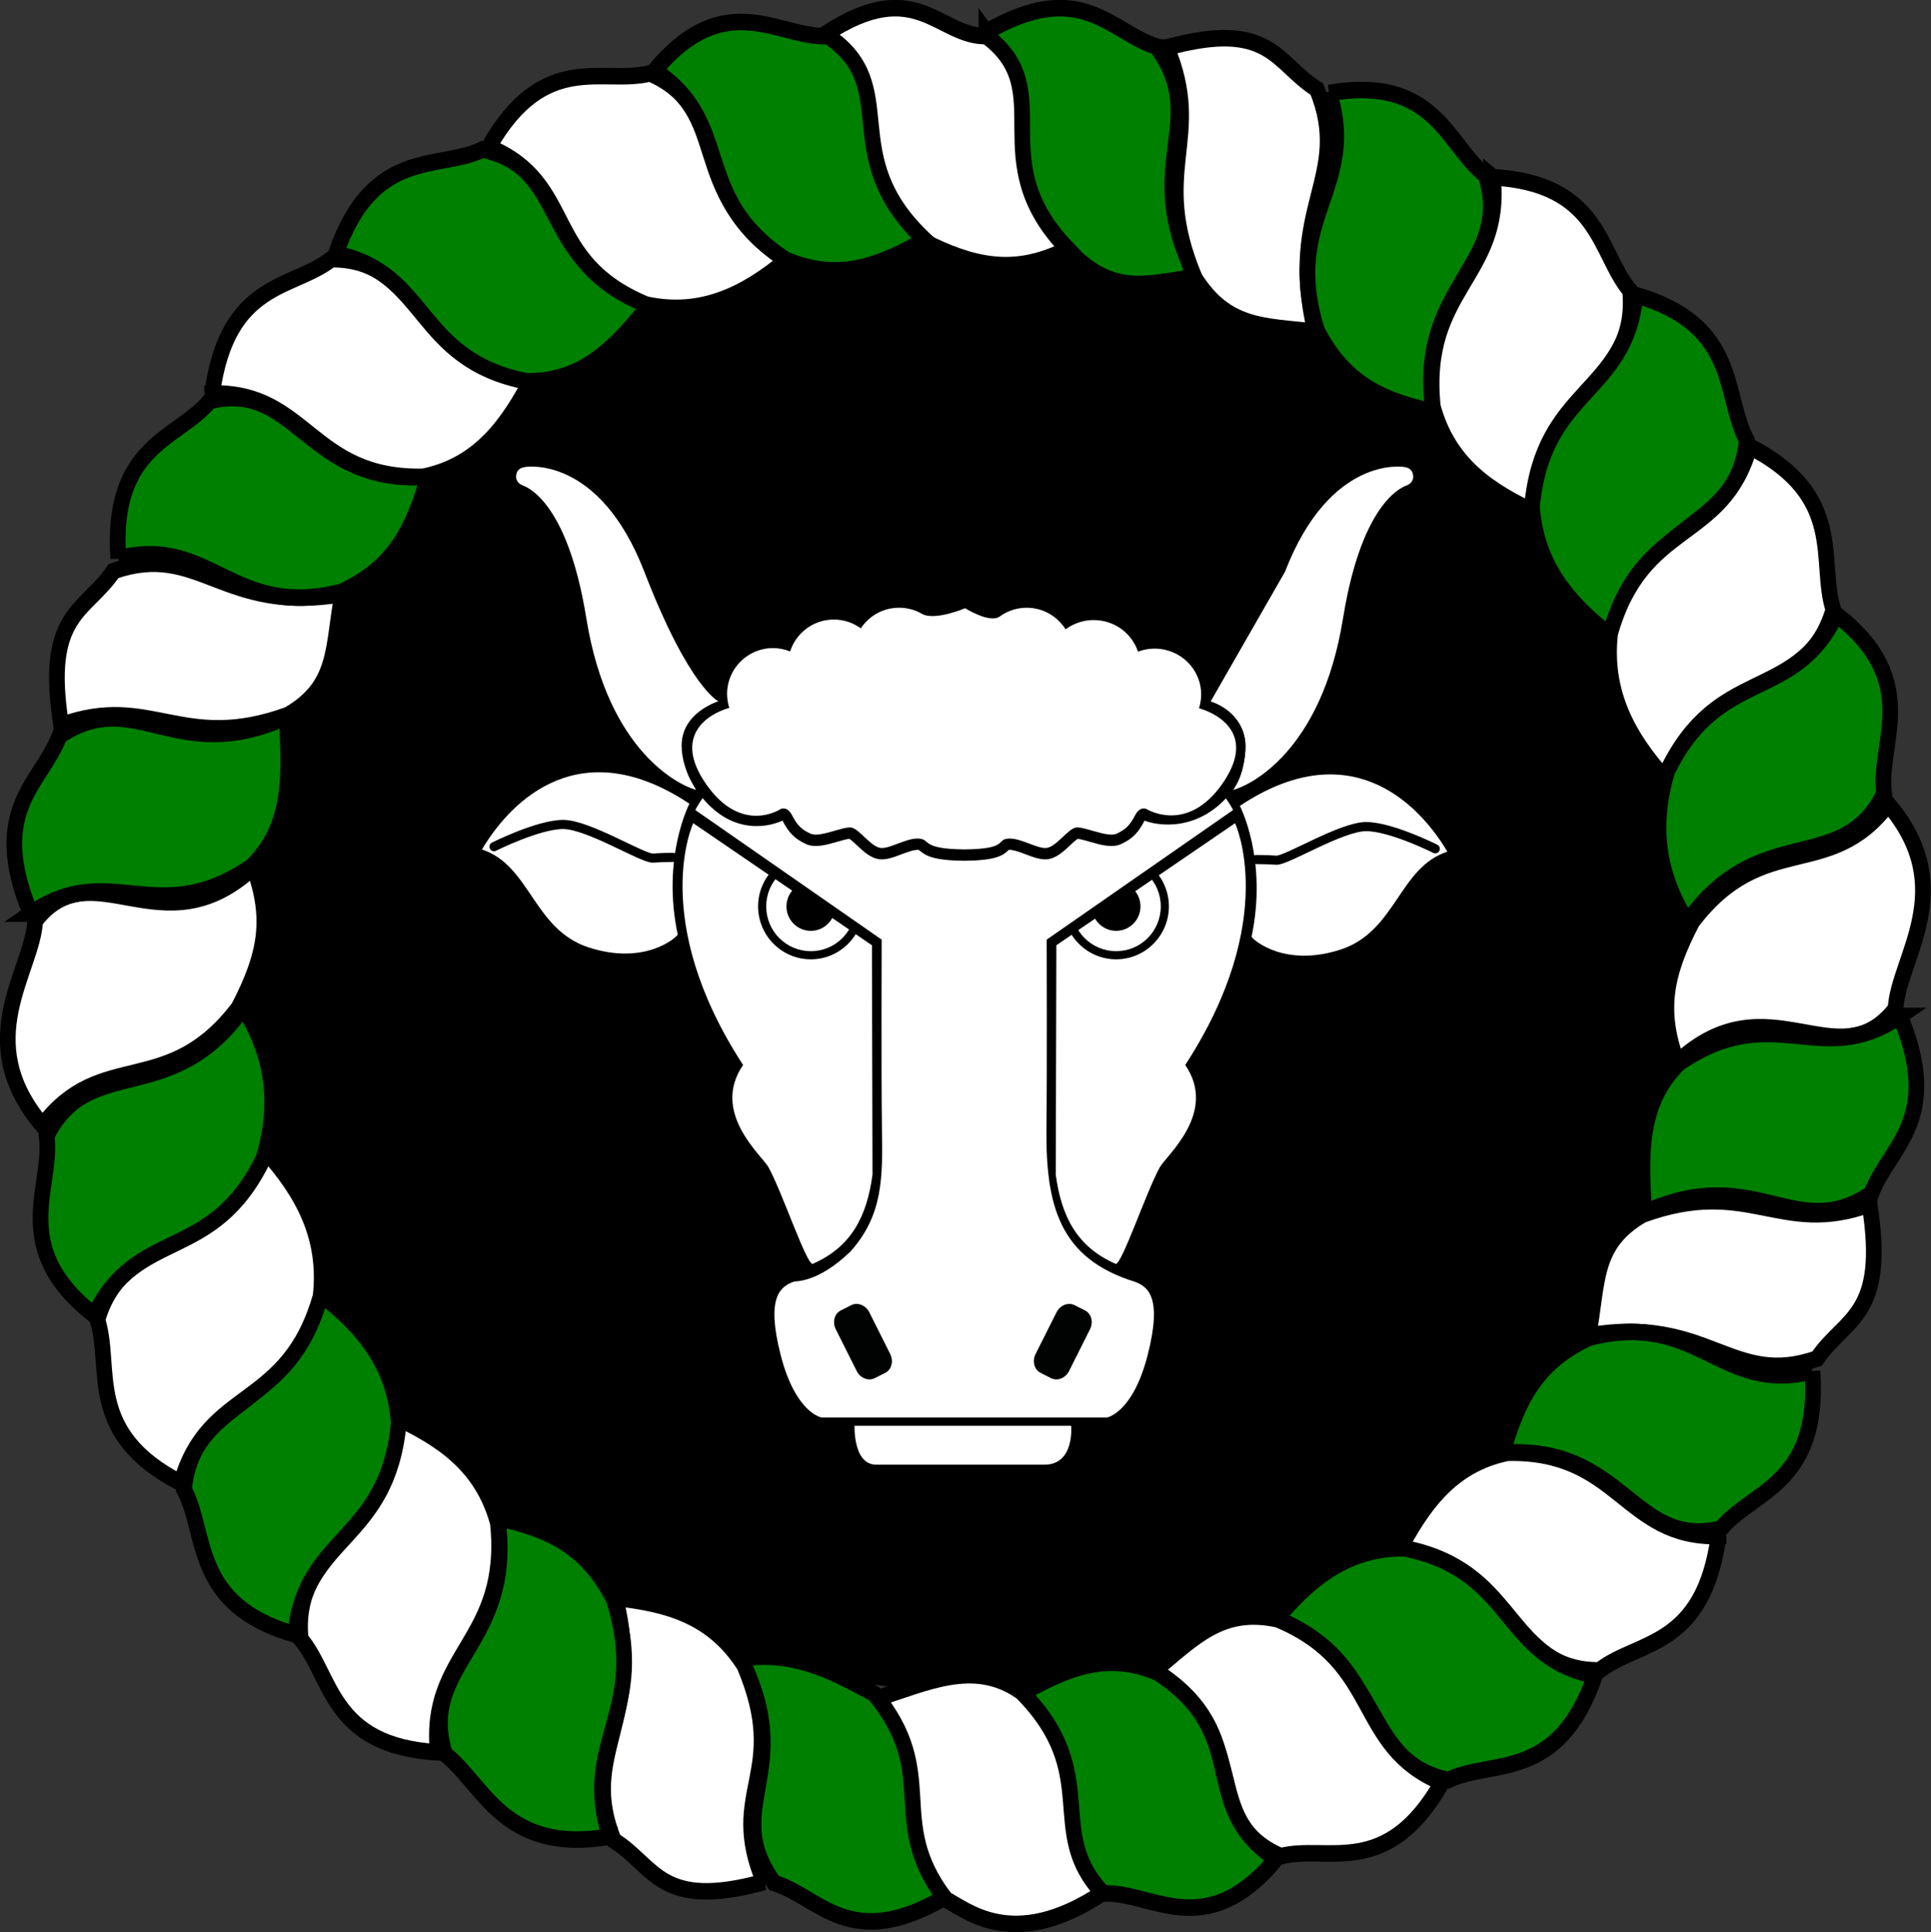
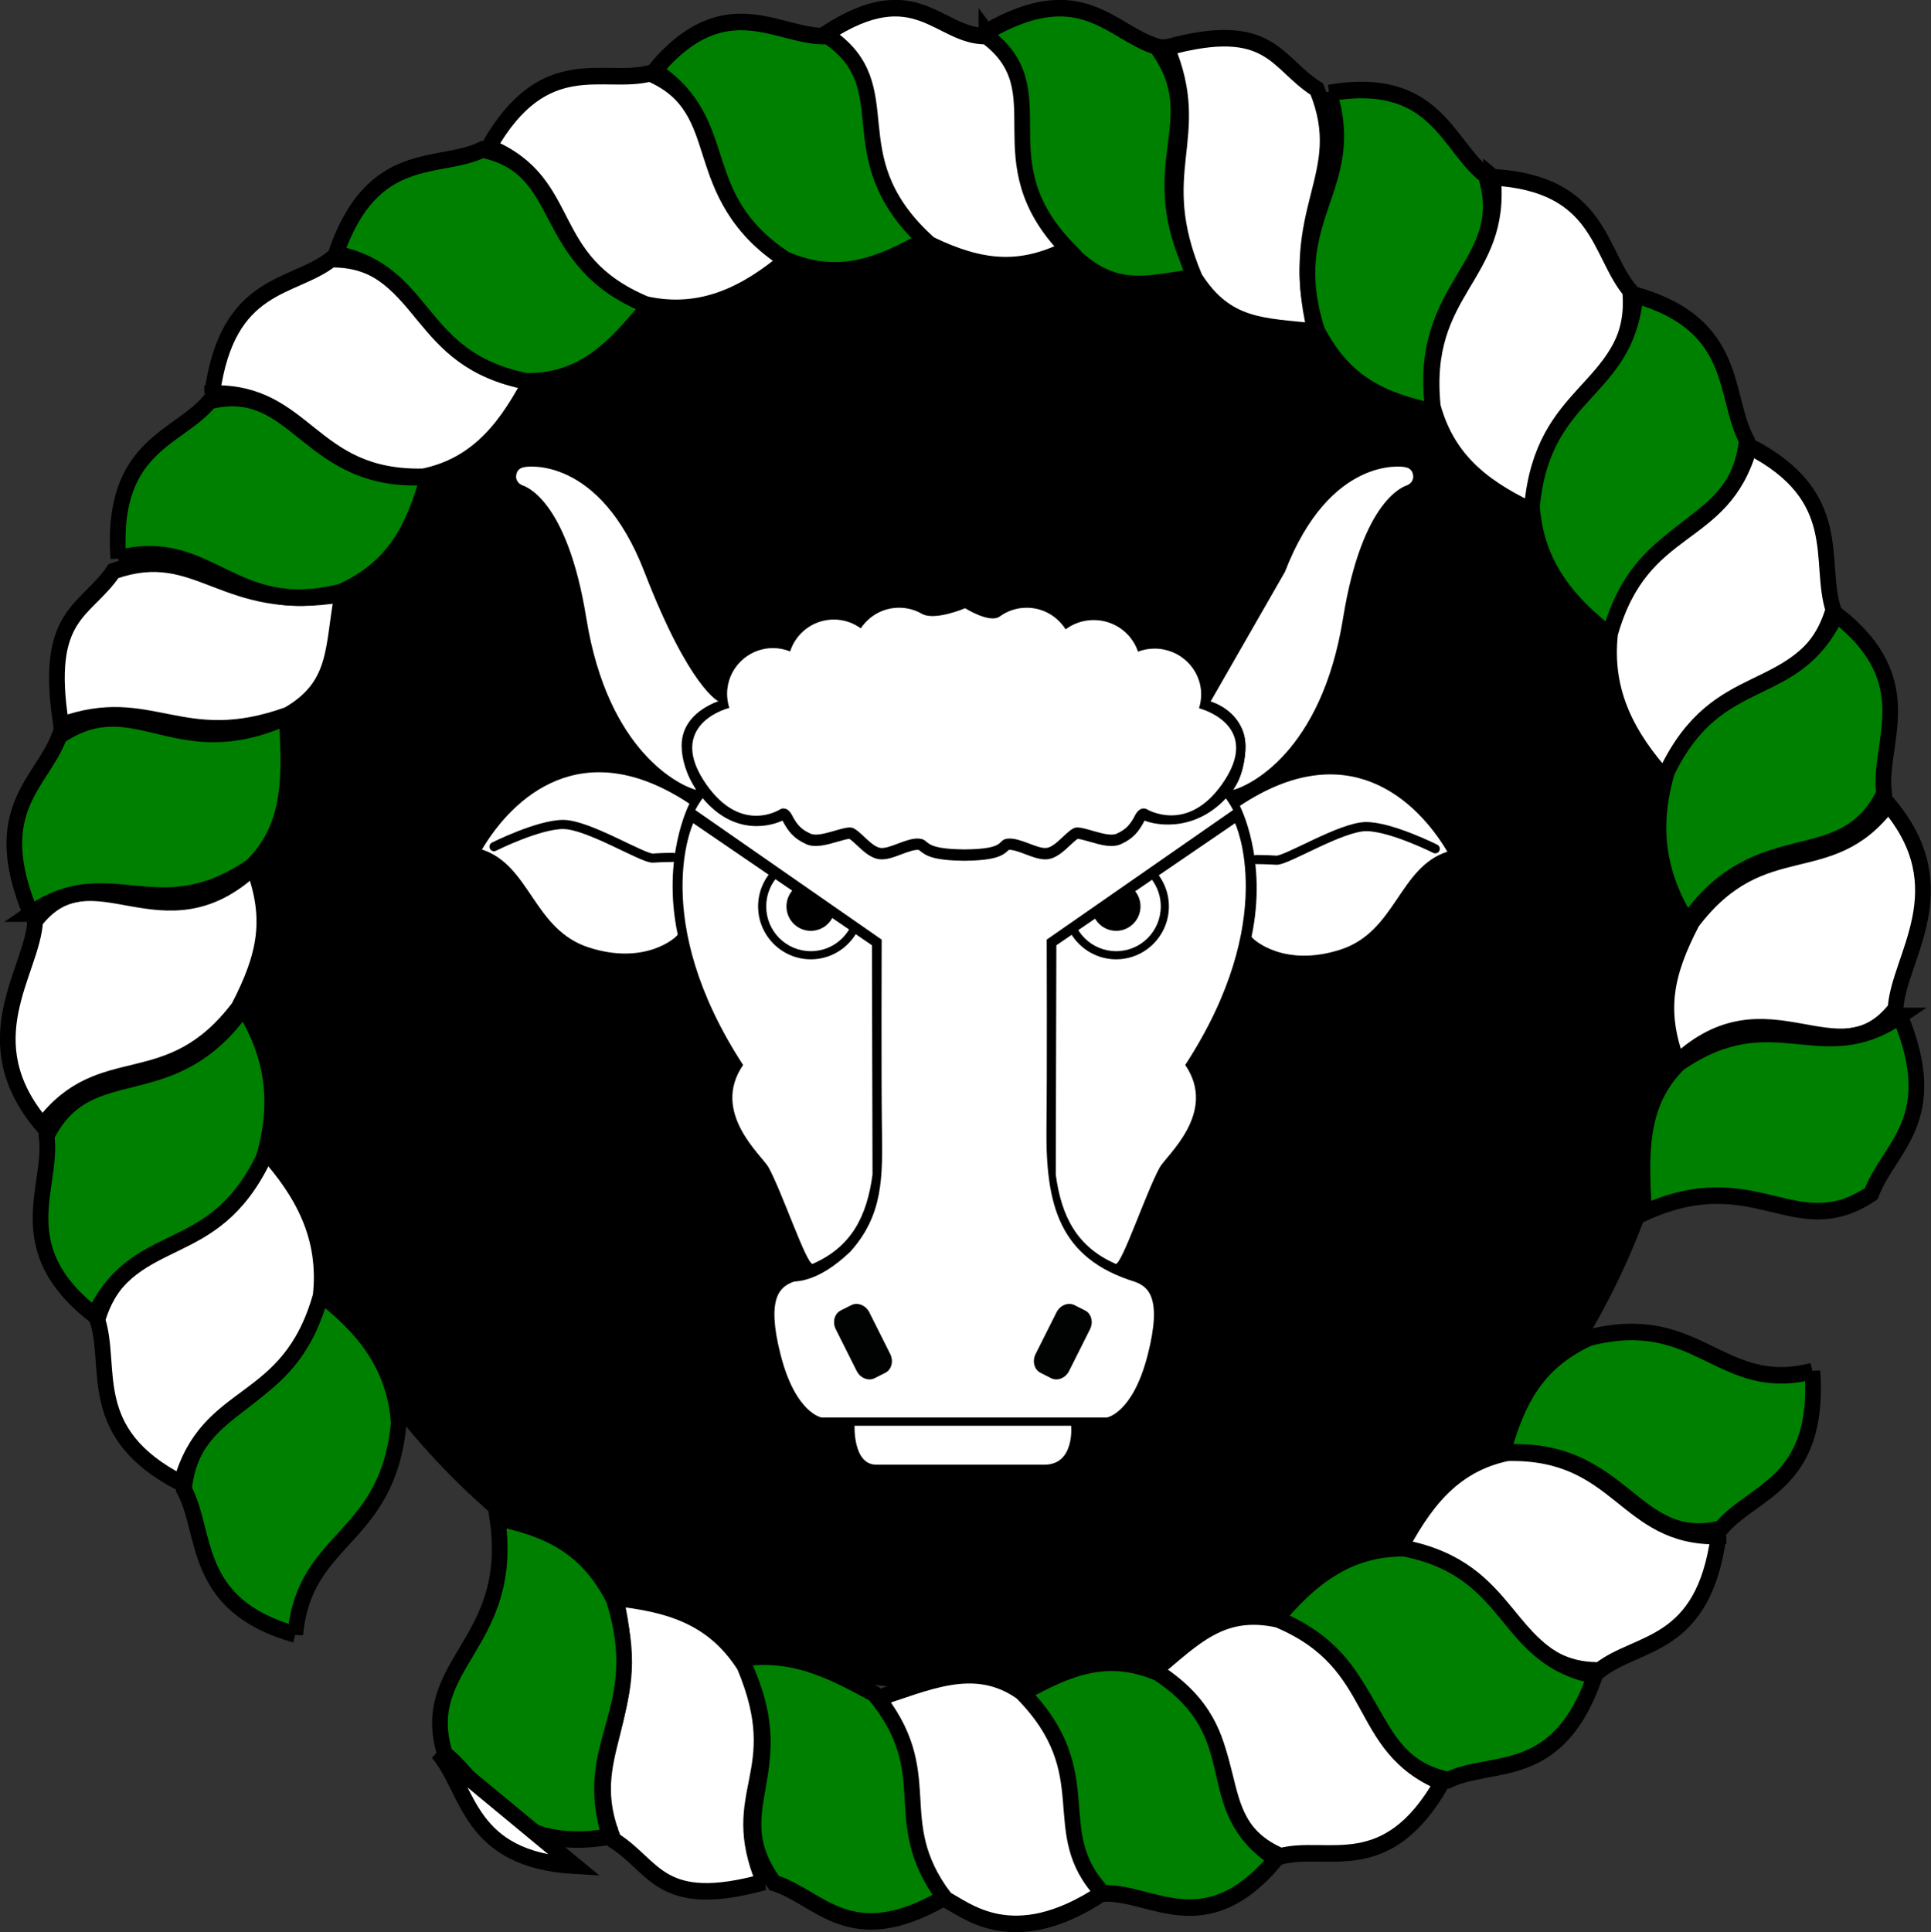
<svg xmlns="http://www.w3.org/2000/svg" xmlns:ns1="http://www.inkscape.org/namespaces/inkscape" xmlns:ns2="http://sodipodi.sourceforge.net/DTD/sodipodi-0.dtd" width="119.958" height="120.017" id="svg8604" version="1.1" ns1:version="1.1.1 (3bf5ae0d25, 2021-09-20)" ns2:docname="Steerswick Infantry Regiment.svg">
  <rect width="100%" height="100%" fill="#333333" stroke="none" />
  <defs id="defs8606" />
  <ns2:namedview id="base" pagecolor="#ffffff" bordercolor="#666666" borderopacity="1.0" ns1:pageopacity="0.0" ns1:pageshadow="2" ns1:zoom="2.4376659" ns1:cx="35.074536" ns1:cy="58.047331" ns1:document-units="px" ns1:current-layer="layer1" showgrid="false" fit-margin-top="0" fit-margin-left="0" fit-margin-right="0" fit-margin-bottom="0" ns1:window-width="1920" ns1:window-height="1017" ns1:window-x="-8" ns1:window-y="-8" ns1:window-maximized="1" ns1:pagecheckerboard="0" />
  <g ns1:label="Layer 1" ns1:groupmode="layer" id="layer1" transform="translate(-115.49,-297.442)">
    <g id="g1481">
      <circle style="color:#000000;display:inline;overflow:visible;visibility:visible;fill:#000000;fill-opacity:1;fill-rule:nonzero;stroke:none;stroke-width:0;marker:none;enable-background:accumulate" id="path3931-7-1-7-12-7" cx="175.469" cy="357.447" r="45" />
      <g id="g3582-2-8-7-4-3-7" transform="matrix(0.915,0,0,0.966,132.17,344.28)">
        <path ns2:nodetypes="ccccc" ns1:connector-curvature="0" id="path3188-6-4-0-3-1" d="m 48.74,-46.432 c 3.978,5.07 0.029,9.182 5.822,14.301 2.883,2.598 4.905,1.941 8.406,1.442 -3.92,-7.259 1.062,-9.922 -2.673,-14.801 -3.13,-0.927 -5.134,-4.466 -11.555,-0.942 z" style="color:#000000;display:inline;overflow:visible;visibility:visible;fill:#008000;stroke:#000000;stroke-width:1.064;stroke-linecap:butt;stroke-linejoin:miter;stroke-miterlimit:4;stroke-dasharray:none;stroke-dashoffset:0;stroke-opacity:1;marker:none;enable-background:accumulate" />
        <path ns2:nodetypes="ccccc" ns1:connector-curvature="0" id="path3188-9-0-0-9-4-1" d="m 60.983,-45.43 c 2.619,5.888 -1.201,7.827 1.913,14.835 2.161,3.223 4.651,3.062 8.169,3.435 -2.028,-7.997 2.543,-9.95 0.112,-15.595 -2.809,-1.664 -3.106,-4.524 -10.194,-2.675 z" style="color:#000000;display:inline;overflow:visible;visibility:visible;fill:#ffffff;stroke:#000000;stroke-width:1.064;stroke-linecap:butt;stroke-linejoin:miter;stroke-miterlimit:4;stroke-dasharray:none;stroke-dashoffset:0;stroke-opacity:1;marker:none;enable-background:accumulate" />
        <path ns2:nodetypes="ccccc" ns1:connector-curvature="0" id="path3188-4-24-9-4-1-5" d="m 72.011,-42.508 c 2.058,6.106 -3.263,8.016 -0.816,15.284 1.85,3.411 4.427,4.508 7.895,5.207 -1.273,-8.151 5.449,-9.343 3.556,-15.189 -2.642,-1.919 -3.406,-6.482 -10.635,-5.302 z" style="color:#000000;display:inline;overflow:visible;visibility:visible;fill:#008000;stroke:#000000;stroke-width:1.064;stroke-linecap:butt;stroke-linejoin:miter;stroke-miterlimit:4;stroke-dasharray:none;stroke-dashoffset:0;stroke-opacity:1;marker:none;enable-background:accumulate" />
        <path ns2:nodetypes="ccccc" ns1:connector-curvature="0" id="path3188-8-86-4-8-1-2" d="m 83.131,-37.091 c 0.699,6.406 -4.908,7.128 -4.08,14.752 1.075,3.729 3.835,5.434 7.071,6.862 0.507,-8.234 6.915,-8.2 6.323,-14.317 -2.168,-2.442 -1.999,-6.896 -9.313,-7.296 z" style="color:#000000;display:inline;overflow:visible;visibility:visible;fill:#ffffff;stroke:#000000;stroke-width:1.064;stroke-linecap:butt;stroke-linejoin:miter;stroke-miterlimit:4;stroke-dasharray:none;stroke-dashoffset:0;stroke-opacity:1;marker:none;enable-background:accumulate" />
        <path ns2:nodetypes="ccccc" ns1:connector-curvature="0" id="path3188-8-8-5-8-8-3-7" d="m 92.81,-29.515 c -0.634,6.413 -6.27,5.965 -7.028,13.597 0.284,3.87 2.579,6.33 5.452,8.393 2.191,-7.954 8.454,-6.547 9.133,-12.654 -1.619,-2.835 -0.482,-7.438 -7.557,-9.335 z" style="color:#000000;display:inline;overflow:visible;visibility:visible;fill:#008000;stroke:#000000;stroke-width:1.064;stroke-linecap:butt;stroke-linejoin:miter;stroke-miterlimit:4;stroke-dasharray:none;stroke-dashoffset:0;stroke-opacity:1;marker:none;enable-background:accumulate" />
        <path ns2:nodetypes="ccccc" ns1:connector-curvature="0" id="path3188-8-2-0-8-2-87-6" d="m 100.563,-19.774 c -1.837,6.177 -7.286,4.67 -9.476,12.019 -0.454,3.854 1.272,6.732 3.703,9.302 3.658,-7.395 9.631,-4.96 11.454,-10.829 -1.053,-3.091 0.907,-7.289 -5.68,-10.492 z" style="color:#000000;display:inline;overflow:visible;visibility:visible;fill:#ffffff;stroke:#000000;stroke-width:1.064;stroke-linecap:butt;stroke-linejoin:miter;stroke-miterlimit:4;stroke-dasharray:none;stroke-dashoffset:0;stroke-opacity:1;marker:none;enable-background:accumulate" />
        <path ns2:nodetypes="ccccc" ns1:connector-curvature="0" id="path3188-8-4-9-2-4-4-1" d="M 106.446,-8.983 C 103.523,-3.24 98.436,-5.707 94.953,1.125 c -1.143,3.708 -0.557,6.726 1.369,9.693 4.934,-6.612 10.514,-2.837 13.368,-8.28 -0.477,-3.23 2.656,-7.18 -3.244,-11.521 z" style="color:#000000;display:inline;overflow:visible;visibility:visible;fill:#008000;stroke:#000000;stroke-width:1.064;stroke-linecap:butt;stroke-linejoin:miter;stroke-miterlimit:4;stroke-dasharray:none;stroke-dashoffset:0;stroke-opacity:1;marker:none;enable-background:accumulate" />
        <path ns2:nodetypes="cccccc" ns1:connector-curvature="0" id="path3188-8-5-0-4-5-2-4" d="m 109.965,3.213 c -4.027,5.031 -8.508,1.584 -13.303,7.569 -1.871,3.4 -2.304,5.767 -1.019,9.062 6.172,-5.475 10.924,1.283 14.821,-3.468 0.188,-3.26 4.399,-7.717 -0.499,-13.163 z" style="color:#000000;display:inline;overflow:visible;visibility:visible;fill:#ffffff;stroke:#000000;stroke-width:1.064;stroke-linecap:butt;stroke-linejoin:miter;stroke-miterlimit:4;stroke-dasharray:none;stroke-dashoffset:0;stroke-opacity:1;marker:none;enable-background:accumulate" />
        <path ns2:nodetypes="cccccc" ns1:connector-curvature="0" id="path3188-8-5-6-0-5-5-7-2" d="m 36.775,-44.483 c 5.308,3.654 1.807,7.363 8.121,11.714 3.526,1.621 6.176,1.815 9.37,0.296 -5.905,-5.761 -0.504,-10.147 -5.524,-13.692 -3.265,0.047 -4.763,-3.963 -10.905,-0.152 z" style="color:#000000;display:inline;overflow:visible;visibility:visible;fill:#ffffff;stroke:#000000;stroke-width:1.064;stroke-linecap:butt;stroke-linejoin:miter;stroke-miterlimit:4;stroke-dasharray:none;stroke-dashoffset:0;stroke-opacity:1;marker:none;enable-background:accumulate" />
        <path ns2:nodetypes="ccccc" ns1:connector-curvature="0" id="path3188-42-6-5-1-7-3" d="m 110.767,16.842 c -5.398,3.519 -8.577,-1.156 -15.003,3.029 -2.84,2.644 -2.563,6.099 -2.374,9.631 7.574,-3.27 10.239,2.063 15.427,-1.231 1.198,-3.037 4.898,-4.724 1.949,-11.429 z" style="color:#000000;display:inline;overflow:visible;visibility:visible;fill:#008000;stroke:#000000;stroke-width:1.064;stroke-linecap:butt;stroke-linejoin:miter;stroke-miterlimit:4;stroke-dasharray:none;stroke-dashoffset:0;stroke-opacity:1;marker:none;enable-background:accumulate" />
-         <path ns2:nodetypes="ccccc" ns1:connector-curvature="0" id="path3188-9-3-1-1-7-9-2" d="m 108.697,28.951 c -6.094,2.094 -8.157,-1.826 -15.41,0.663 -3.4,1.87 -2.993,4.309 -3.672,7.781 8.143,-1.321 9.689,3.404 15.525,1.477 1.904,-2.653 4.779,-2.698 3.557,-9.92 z" style="color:#000000;display:inline;overflow:visible;visibility:visible;fill:#ffffff;stroke:#000000;stroke-width:1.064;stroke-linecap:butt;stroke-linejoin:miter;stroke-miterlimit:4;stroke-dasharray:none;stroke-dashoffset:0;stroke-opacity:1;marker:none;enable-background:accumulate" />
        <path ns2:nodetypes="ccccc" ns1:connector-curvature="0" id="path3188-4-2-38-7-1-3-2" d="m 104.821,39.68 c -6.263,1.516 -7.699,-3.952 -15.154,-2.151 -3.56,1.545 -4.879,4.016 -5.878,7.408 8.231,-0.555 8.83,6.246 14.82,4.872 2.143,-2.463 6.755,-2.825 6.212,-10.13 z" style="color:#000000;display:inline;overflow:visible;visibility:visible;fill:#008000;stroke:#000000;stroke-width:1.064;stroke-linecap:butt;stroke-linejoin:miter;stroke-miterlimit:4;stroke-dasharray:none;stroke-dashoffset:0;stroke-opacity:1;marker:none;enable-background:accumulate" />
        <path ns2:nodetypes="ccccc" ns1:connector-curvature="0" id="path3188-8-21-9-1-1-19-1" d="m 98.451,50.284 c -6.443,0.135 -6.671,-5.513 -14.338,-5.356 -3.808,0.744 -5.749,3.344 -7.454,6.443 8.158,1.226 7.564,7.607 13.709,7.551 2.622,-1.946 7.044,-1.388 8.083,-8.638 z" style="color:#000000;display:inline;overflow:visible;visibility:visible;fill:#ffffff;stroke:#000000;stroke-width:1.064;stroke-linecap:butt;stroke-linejoin:miter;stroke-miterlimit:4;stroke-dasharray:none;stroke-dashoffset:0;stroke-opacity:1;marker:none;enable-background:accumulate" />
        <path ns2:nodetypes="ccccc" ns1:connector-curvature="0" id="path3188-8-8-6-3-1-5-8-6" d="m 90.057,59.262 c -6.333,-1.193 -5.394,-6.768 -12.929,-8.191 -3.88,-0.055 -6.532,2.015 -8.838,4.697 7.731,2.878 5.781,8.995 11.806,10.205 2.966,-1.365 7.452,0.171 9.961,-6.711 z" style="color:#000000;display:inline;overflow:visible;visibility:visible;fill:#008000;stroke:#000000;stroke-width:1.064;stroke-linecap:butt;stroke-linejoin:miter;stroke-miterlimit:4;stroke-dasharray:none;stroke-dashoffset:0;stroke-opacity:1;marker:none;enable-background:accumulate" />
        <path ns2:nodetypes="ccccc" ns1:connector-curvature="0" id="path3188-8-2-8-4-5-2-6-8" d="m 79.674,66.132 c -5.992,-2.371 -4.014,-7.667 -11.143,-10.492 -3.799,-0.789 -5.659,1.137 -8.431,3.333 7.046,4.291 2.939,9.57 8.626,11.899 3.171,-0.778 7.182,1.542 10.949,-4.74 z" style="color:#000000;display:inline;overflow:visible;visibility:visible;fill:#ffffff;stroke:#000000;stroke-width:1.064;stroke-linecap:butt;stroke-linejoin:miter;stroke-miterlimit:4;stroke-dasharray:none;stroke-dashoffset:0;stroke-opacity:1;marker:none;enable-background:accumulate" />
        <path ns2:nodetypes="ccccc" ns1:connector-curvature="0" id="path3188-8-4-5-4-2-7-5-5" d="M 68.41,71.049 C 62.945,67.634 66.91,63.149 60.409,59.082 56.815,57.619 54.048,58.855 50.924,60.514 c 6.154,5.494 0.554,9.438 5.726,12.758 3.259,-0.192 6.92,3.275 11.761,-2.223 z" style="color:#000000;display:inline;overflow:visible;visibility:visible;fill:#008000;stroke:#000000;stroke-width:1.064;stroke-linecap:butt;stroke-linejoin:miter;stroke-miterlimit:4;stroke-dasharray:none;stroke-dashoffset:0;stroke-opacity:1;marker:none;enable-background:accumulate" />
        <path ns2:nodetypes="ccccc" ns1:connector-curvature="0" id="path3188-8-5-7-6-7-6-0-7" d="m 56.636,73.227 c -3.983,-3.993 0.029,-7.621 -5.513,-12.921 -3.223,-2.161 -6.497,-0.555 -9.892,0.437 4.237,6.81 0.276,8.569 4.668,12.868 1.403,0.633 4.582,3.5 10.737,-0.383 z" style="color:#000000;display:inline;overflow:visible;visibility:visible;fill:#ffffff;stroke:#000000;stroke-width:1.064;stroke-linecap:butt;stroke-linejoin:miter;stroke-miterlimit:4;stroke-dasharray:none;stroke-dashoffset:0;stroke-opacity:1;marker:none;enable-background:accumulate" />
        <path ns2:nodetypes="ccccc" ns1:connector-curvature="0" id="path3188-3-0-6-1-2-6" d="m 45.884,73.533 c -3.978,-5.07 -0.222,-7.899 -4.76,-13.109 -3.076,-1.589 -5.581,-2.766 -9.082,-2.268 3.92,7.259 -1.448,9.555 2.287,14.435 3.13,0.927 5.134,4.466 11.555,0.942 z" style="color:#000000;display:inline;overflow:visible;visibility:visible;fill:#008000;stroke:#000000;stroke-width:1.064;stroke-linecap:butt;stroke-linejoin:miter;stroke-miterlimit:4;stroke-dasharray:none;stroke-dashoffset:0;stroke-opacity:1;marker:none;enable-background:accumulate" />
        <path ns2:nodetypes="ccccc" ns1:connector-curvature="0" id="path3188-9-4-6-1-4-8-1" d="m 33.641,72.53 c -2.619,-5.888 1.781,-6.91 -1.333,-13.918 -2.161,-3.223 -5.231,-3.979 -8.748,-4.352 2.028,7.997 -2.543,9.95 -0.112,15.595 2.809,1.664 3.106,4.524 10.194,2.675 z" style="color:#000000;display:inline;overflow:visible;visibility:visible;fill:#ffffff;stroke:#000000;stroke-width:1.064;stroke-linecap:butt;stroke-linejoin:miter;stroke-miterlimit:4;stroke-dasharray:none;stroke-dashoffset:0;stroke-opacity:1;marker:none;enable-background:accumulate" />
        <path ns2:nodetypes="ccccc" ns1:connector-curvature="0" id="path3188-4-1-6-4-2-6-8" d="m 23.172,69.608 c -2.058,-6.106 2.704,-8.016 0.258,-15.284 -1.85,-3.411 -4.427,-4.508 -7.895,-5.207 1.273,8.151 -5.449,9.343 -3.556,15.189 2.642,1.919 3.964,6.482 11.193,5.302 z" style="color:#000000;display:inline;overflow:visible;visibility:visible;fill:#008000;stroke:#000000;stroke-width:1.064;stroke-linecap:butt;stroke-linejoin:miter;stroke-miterlimit:4;stroke-dasharray:none;stroke-dashoffset:0;stroke-opacity:1;marker:none;enable-background:accumulate" />
-         <path ns2:nodetypes="ccccc" ns1:connector-curvature="0" id="path3188-8-1-1-2-3-0-9" d="M 11.493,64.191 C 10.794,57.785 16.401,57.064 15.573,49.44 14.499,45.711 11.739,44.006 8.502,42.578 7.995,50.812 1.587,50.779 2.18,56.895 c 2.168,2.442 1.999,6.896 9.313,7.296 z" style="color:#000000;display:inline;overflow:visible;visibility:visible;fill:#ffffff;stroke:#000000;stroke-width:1.064;stroke-linecap:butt;stroke-linejoin:miter;stroke-miterlimit:4;stroke-dasharray:none;stroke-dashoffset:0;stroke-opacity:1;marker:none;enable-background:accumulate" />
+         <path ns2:nodetypes="ccccc" ns1:connector-curvature="0" id="path3188-8-1-1-2-3-0-9" d="M 11.493,64.191 c 2.168,2.442 1.999,6.896 9.313,7.296 z" style="color:#000000;display:inline;overflow:visible;visibility:visible;fill:#ffffff;stroke:#000000;stroke-width:1.064;stroke-linecap:butt;stroke-linejoin:miter;stroke-miterlimit:4;stroke-dasharray:none;stroke-dashoffset:0;stroke-opacity:1;marker:none;enable-background:accumulate" />
        <path ns2:nodetypes="ccccc" ns1:connector-curvature="0" id="path3188-8-8-3-8-3-2-2-2" d="m 1.815,56.615 c 0.634,-6.413 6.27,-5.965 7.028,-13.597 -0.284,-3.87 -2.579,-6.33 -5.452,-8.393 -2.191,7.954 -8.454,6.547 -9.133,12.654 1.619,2.835 0.482,7.438 7.557,9.335 z" style="color:#000000;display:inline;overflow:visible;visibility:visible;fill:#008000;stroke:#000000;stroke-width:1.064;stroke-linecap:butt;stroke-linejoin:miter;stroke-miterlimit:4;stroke-dasharray:none;stroke-dashoffset:0;stroke-opacity:1;marker:none;enable-background:accumulate" />
        <path ns2:nodetypes="ccccc" ns1:connector-curvature="0" id="path3188-8-2-87-4-2-2-4-7" d="M -5.938,46.874 C -4.101,40.697 1.348,42.204 3.538,34.855 3.992,31.001 2.266,28.123 -0.165,25.553 c -3.658,7.395 -9.631,4.96 -11.454,10.829 1.053,3.091 -0.907,7.289 5.68,10.492 z" style="color:#000000;display:inline;overflow:visible;visibility:visible;fill:#ffffff;stroke:#000000;stroke-width:1.064;stroke-linecap:butt;stroke-linejoin:miter;stroke-miterlimit:4;stroke-dasharray:none;stroke-dashoffset:0;stroke-opacity:1;marker:none;enable-background:accumulate" />
        <path ns2:nodetypes="ccccc" ns1:connector-curvature="0" id="path3188-8-4-4-9-2-1-8-9" d="m -11.822,36.083 c 2.924,-5.743 8.01,-3.276 11.493,-10.108 1.143,-3.708 0.557,-6.726 -1.369,-9.693 -4.934,6.612 -10.514,2.837 -13.368,8.28 0.477,3.23 -2.656,7.18 3.244,11.521 z" style="color:#000000;display:inline;overflow:visible;visibility:visible;fill:#008000;stroke:#000000;stroke-width:1.064;stroke-linecap:butt;stroke-linejoin:miter;stroke-miterlimit:4;stroke-dasharray:none;stroke-dashoffset:0;stroke-opacity:1;marker:none;enable-background:accumulate" />
        <path ns2:nodetypes="cccccc" ns1:connector-curvature="0" id="path3188-8-5-2-6-1-6-6-5" d="m -15.341,23.887 c 4.027,-5.031 8.508,-1.584 13.303,-7.569 1.871,-3.4 2.304,-5.767 1.019,-9.062 -6.172,5.475 -10.924,-1.283 -14.821,3.468 -0.188,3.26 -4.399,7.717 0.499,13.163 z" style="color:#000000;display:inline;overflow:visible;visibility:visible;fill:#ffffff;stroke:#000000;stroke-width:1.064;stroke-linecap:butt;stroke-linejoin:miter;stroke-miterlimit:4;stroke-dasharray:none;stroke-dashoffset:0;stroke-opacity:1;marker:none;enable-background:accumulate" />
        <path ns2:nodetypes="ccccc" ns1:connector-curvature="0" id="path3188-42-7-3-6-8-5-4" d="m -16.143,10.259 c 5.398,-3.519 8.577,1.156 15.003,-3.029 2.84,-2.644 2.563,-6.099 2.374,-9.631 -7.574,3.27 -10.239,-2.063 -15.427,1.231 -1.198,3.037 -4.898,4.724 -1.949,11.429 z" style="color:#000000;display:inline;overflow:visible;visibility:visible;fill:#008000;stroke:#000000;stroke-width:1.064;stroke-linecap:butt;stroke-linejoin:miter;stroke-miterlimit:4;stroke-dasharray:none;stroke-dashoffset:0;stroke-opacity:1;marker:none;enable-background:accumulate" />
        <path ns2:nodetypes="ccccc" ns1:connector-curvature="0" id="path3188-9-3-9-7-8-5-0-3" d="m -14.073,-1.85 c 6.094,-2.094 8.157,1.826 15.41,-0.663 3.4,-1.87 2.993,-4.309 3.672,-7.781 -8.143,1.321 -9.689,-3.404 -15.525,-1.477 -1.904,2.653 -4.779,2.698 -3.557,9.92 z" style="color:#000000;display:inline;overflow:visible;visibility:visible;fill:#ffffff;stroke:#000000;stroke-width:1.064;stroke-linecap:butt;stroke-linejoin:miter;stroke-miterlimit:4;stroke-dasharray:none;stroke-dashoffset:0;stroke-opacity:1;marker:none;enable-background:accumulate" />
        <path ns2:nodetypes="ccccc" ns1:connector-curvature="0" id="path3188-4-2-3-8-5-7-9-1" d="m -10.197,-12.579 c 6.263,-1.516 7.699,3.952 15.154,2.151 3.56,-1.545 4.879,-4.016 5.878,-7.408 -8.231,0.555 -8.83,-6.246 -14.82,-4.872 -2.143,2.463 -6.755,2.825 -6.212,10.13 z" style="color:#000000;display:inline;overflow:visible;visibility:visible;fill:#008000;stroke:#000000;stroke-width:1.064;stroke-linecap:butt;stroke-linejoin:miter;stroke-miterlimit:4;stroke-dasharray:none;stroke-dashoffset:0;stroke-opacity:1;marker:none;enable-background:accumulate" />
        <path ns2:nodetypes="ccccc" ns1:connector-curvature="0" id="path3188-8-21-1-8-7-6-0-2" d="m -3.827,-23.183 c 6.443,-0.135 6.671,5.513 14.338,5.356 3.808,-0.744 5.749,-3.344 7.454,-6.443 -8.158,-1.226 -7.564,-7.607 -13.709,-7.551 -2.622,1.946 -7.044,1.388 -8.083,8.638 z" style="color:#000000;display:inline;overflow:visible;visibility:visible;fill:#ffffff;stroke:#000000;stroke-width:1.064;stroke-linecap:butt;stroke-linejoin:miter;stroke-miterlimit:4;stroke-dasharray:none;stroke-dashoffset:0;stroke-opacity:1;marker:none;enable-background:accumulate" />
        <path ns2:nodetypes="ccccc" ns1:connector-curvature="0" id="path3188-8-8-6-9-2-6-1-0-3" d="m 4.567,-32.161 c 6.333,1.193 5.394,6.768 12.929,8.191 3.88,0.055 6.049,-2.198 8.355,-4.88 -7.731,-2.878 -5.298,-8.812 -11.323,-10.022 -2.966,1.365 -7.452,-0.171 -9.961,6.711 z" style="color:#000000;display:inline;overflow:visible;visibility:visible;fill:#008000;stroke:#000000;stroke-width:1.064;stroke-linecap:butt;stroke-linejoin:miter;stroke-miterlimit:4;stroke-dasharray:none;stroke-dashoffset:0;stroke-opacity:1;marker:none;enable-background:accumulate" />
        <path ns2:nodetypes="ccccc" ns1:connector-curvature="0" id="path3188-8-2-8-8-9-1-8-6-3" d="m 14.95,-39.032 c 5.992,2.371 3.531,7.3 10.661,10.125 3.799,0.789 6.818,-0.678 9.59,-2.874 -7.046,-4.291 -3.615,-9.661 -9.302,-11.991 -3.171,0.778 -7.182,-1.542 -10.949,4.74 z" style="color:#000000;display:inline;overflow:visible;visibility:visible;fill:#ffffff;stroke:#000000;stroke-width:1.064;stroke-linecap:butt;stroke-linejoin:miter;stroke-miterlimit:4;stroke-dasharray:none;stroke-dashoffset:0;stroke-opacity:1;marker:none;enable-background:accumulate" />
        <path ns2:nodetypes="ccccc" ns1:connector-curvature="0" id="path3188-8-4-5-6-1-8-9-1-4" d="m 26.214,-43.948 c 5.465,3.415 2.369,8.083 8.87,12.15 3.594,1.463 6.362,0.41 9.485,-1.249 -6.154,-5.494 -1.423,-9.805 -6.595,-13.124 -3.259,0.192 -6.92,-3.275 -11.761,2.223 z" style="color:#000000;display:inline;overflow:visible;visibility:visible;fill:#008000;stroke:#000000;stroke-width:1.064;stroke-linecap:butt;stroke-linejoin:miter;stroke-miterlimit:4;stroke-dasharray:none;stroke-dashoffset:0;stroke-opacity:1;marker:none;enable-background:accumulate" />
      </g>
      <g id="g6173" transform="matrix(1.008,0,0,1.011,37.01,-168.858)">
        <path style="fill:none;stroke:#000000;stroke-width:0.879;stroke-linecap:round;stroke-linejoin:round" ns1:connector-curvature="0" id="path7" d="m 120.018,518.78 c -0.266,-1.625 -0.406,-3.461 -0.258,-4.704 0.21,-1.778 0.791,-3.602 1.67,-4.351 -0.44,-0.615 -2.68,-3.647 0.879,-5.098 m 32.32,14.153 c 0.265,-1.625 0.405,-3.461 0.258,-4.704 -0.21,-1.778 -0.791,-3.602 -1.67,-4.351 0.439,-0.615 2.68,-3.647 -0.879,-5.098" />
-         <line style="fill:none;stroke:#000000;stroke-width:0.879" id="line9" y2="548.583" x2="143.854" y1="548.583" x1="130.52" />
-         <path style="fill:none;stroke:#000000;stroke-width:0.879;stroke-linecap:round" ns1:connector-curvature="0" id="path11" d="m 153.574,511.552 -10.937,7.536 -0.05,14.252 c 0,0 0.133,2.049 0.712,3.271 0.32,0.669 2.203,2.262 2.86,2.466 m -25.241,-27.526 10.938,7.536 0.047,14.252 c 0,0 -0.13,2.049 -0.712,3.271 -0.319,0.669 -2.205,2.262 -2.86,2.466" />
        <path style="fill:#ffffff;stroke-width:0.158" ns1:connector-curvature="0" id="path13" d="m 122.151,504.325 c 0,0 -1.797,-0.78 -4.582,-7.966 -2.786,-7.186 -7.302,-6.451 -7.344,-6.441 -0.142,0.029 -0.472,0.058 -0.549,0.474 -0.077,0.418 0.253,0.599 0.356,0.644 0.106,0.044 2.756,0.733 3.961,8.184 1.34,8.272 5.825,10.296 6.763,10.536 -2.291,-4.432 1.396,-5.432 1.396,-5.432" />
        <path style="fill:#ffffff;stroke-width:0.158" ns1:connector-curvature="0" id="path15" d="m 157.049,496.359 c 2.789,-7.186 7.302,-6.451 7.344,-6.441 0.141,0.029 0.472,0.058 0.548,0.474 0.079,0.418 -0.251,0.599 -0.354,0.644 -0.104,0.044 -2.754,0.733 -3.96,8.184 -1.339,8.272 -5.825,10.296 -6.764,10.536 2.292,-4.432 -1.395,-5.432 -1.395,-5.432" />
        <path style="fill:#ffffff;stroke-width:0.158" ns1:connector-curvature="0" id="path17" d="m 154.268,510.738 c 0,0 1.731,3.288 0.721,8.043 0.131,0.22 2.049,1.889 5.476,0.79 3.428,-1.098 3.603,-5.054 6.593,-6.019 -1.89,-3.167 -6.153,-7.208 -12.79,-2.814" />
        <path style="fill:none;stroke:#000000;stroke-width:0.561;stroke-linecap:round;stroke-linejoin:round" ns1:connector-curvature="0" id="path19" d="m 166.312,513.375 c 0,0 -2.723,-1.363 -4.261,-1.363 -1.538,0 -4.923,2.11 -5.538,2.065 -0.616,-0.041 -1.229,-0.041 -1.229,-0.041" />
        <path style="fill:#ffffff;stroke-width:0.158" ns1:connector-curvature="0" id="path21" d="m 120.345,510.607 c 0,0 -1.728,3.287 -0.72,8.043 -0.131,0.22 -2.048,1.889 -5.475,0.79 -3.428,-1.099 -3.605,-5.051 -6.593,-6.021 1.889,-3.163 6.151,-7.207 12.788,-2.813" />
        <path style="fill:none;stroke:#000000;stroke-width:0.561;stroke-linecap:round;stroke-linejoin:round" ns1:connector-curvature="0" id="path23" d="m 108.301,513.245 c 0,0 2.726,-1.364 4.265,-1.364 1.538,0 4.921,2.11 5.535,2.066 0.615,-0.043 1.231,-0.043 1.231,-0.043" />
        <path style="fill:#ffffff;stroke-width:0.158" ns1:connector-curvature="0" id="path25" d="m 130.523,548.825 h 13.348 c 0,0 0.234,2.39 -1.642,2.39 h -10.371 c -1.437,0 -1.335,-2.39 -1.335,-2.39" />
        <path style="fill:#ffffff;stroke-width:0.158" ns1:connector-curvature="0" id="path27" d="m 120.581,511.803 11.013,7.5 0.035,14.089 c -0.346,2.57 -1.296,4.445 -3.695,5.488 -0.393,-0.012 -1.877,-4.416 -2.708,-5.927 -0.402,-0.732 -3.587,-3.366 -1.573,-6.295 -5.853,-8.965 -3.072,-14.856 -3.072,-14.856" ns2:nodetypes="ccccccc" />
        <path id="path27-5" style="fill:#ffffff;stroke-width:0.158" d="m 25.631,27.719 a 3,3 0 0 0 -0.611,1.805 3,3 0 0 0 3,3 3,3 0 0 0 2.555,-1.438 z" transform="translate(99.808,487.393)" />
        <g id="path4124-7" transform="translate(-9.731,-7.352)">
          <path style="color:#000000;fill:#000000;-inkscape-stroke:none" d="m 137.559,521.018 c -1.792,0 -3.25,1.458 -3.25,3.25 0,1.792 1.458,3.25 3.25,3.25 1.792,0 3.25,-1.458 3.25,-3.25 0,-1.792 -1.458,-3.25 -3.25,-3.25 z m 0,0.5 c 1.522,0 2.75,1.228 2.75,2.75 0,1.522 -1.228,2.75 -2.75,2.75 -1.522,0 -2.75,-1.228 -2.75,-2.75 0,-1.522 1.228,-2.75 2.75,-2.75 z" id="path5154" />
        </g>
        <path id="path4124" style="stroke-width:0" d="m 129.327,516.916 a 1.5,1.5 0 0 1 -1.5,1.5 1.5,1.5 0 0 1 -1.5,-1.5 1.5,1.5 0 0 1 1.5,-1.5 1.5,1.5 0 0 1 1.5,1.5 z" />
        <path style="fill:#ffffff;stroke-width:0.158" ns1:connector-curvature="0" id="path29" d="m 153.974,511.803 -11.014,7.5 -0.037,14.089 c 0.347,2.571 1.3,4.445 3.699,5.488 0.395,-0.012 1.874,-4.416 2.708,-5.927 0.401,-0.732 3.585,-3.366 1.573,-6.295 5.851,-8.965 3.071,-14.856 3.071,-14.856" ns2:nodetypes="ccccccc" />
        <path id="path29-0" style="fill:#ffffff;stroke-width:0.158" d="M 49.258,27.752 44.305,31.125 a 3,3 0 0 0 2.533,1.398 3,3 0 0 0 3,-3 3,3 0 0 0 -0.58,-1.771 z" transform="translate(99.808,487.393)" />
        <g id="path4124-7-0">
          <path style="color:#000000;fill:#000000;-inkscape-stroke:none" d="m 146.645,513.666 c -1.792,0 -3.25,1.458 -3.25,3.25 0,1.792 1.458,3.25 3.25,3.25 1.792,0 3.25,-1.458 3.25,-3.25 0,-1.792 -1.458,-3.25 -3.25,-3.25 z m 0,0.5 c 1.522,0 2.75,1.228 2.75,2.75 0,1.522 -1.228,2.75 -2.75,2.75 -1.522,0 -2.75,-1.228 -2.75,-2.75 0,-1.522 1.228,-2.75 2.75,-2.75 z" id="path6031" />
        </g>
        <circle style="fill:#000000;stroke:none;stroke-width:0;stroke-miterlimit:4;stroke-dasharray:none" id="path4124-79" cx="146.645" cy="516.916" r="1.5" />
        <path style="fill:#ffffff;stroke-width:0.158" ns1:connector-curvature="0" id="path39" d="m 147.798,539.977 c -4.672,-1.436 -5.505,-4.716 -5.448,-9.507 0.042,-3.08 0.015,-11.514 0.015,-11.514 l 11.485,-7.961 c 0,0 -0.842,-1.783 -2.178,-1.841 -0.652,-0.028 -11.062,0.014 -14.393,0.029 -3.331,-0.017 -13.739,-0.059 -14.39,-0.029 -1.338,0.058 -2.181,1.841 -2.181,1.841 l 11.486,7.961 c 0,0 -0.028,8.437 0.015,11.514 0.054,3.108 0.073,5.398 -1.934,7.644 -2.034,1.95 -3.355,1.804 -3.513,1.863 -0.791,0.293 -1.714,0.909 -0.794,4.496 0.923,3.592 2.523,3.844 2.523,3.844 h 17.58 c 0,0 1.6,-0.252 2.518,-3.844 0.921,-3.587 -0.003,-4.203 -0.794,-4.496" ns2:nodetypes="ccccccccccccccccc" />
        <path style="fill:#000000;stroke-width:0.158" ns1:connector-curvature="0" id="path41" d="m 122.052,504.338 c -1.041,0.405 -1.758,1.049 -2.043,1.846 -0.097,0.273 -0.144,0.556 -0.144,0.855 0,0.781 0.277,1.823 0.944,2.767 1.868,2.649 4.176,2.339 5.272,1.838 0.003,0.004 0.003,0.004 0.004,0.006 0.349,0.664 0.685,1.091 1.456,1.44 0.551,0.246 1.257,0.044 1.938,-0.152 0.236,-0.068 0.583,-0.167 0.723,-0.173 0.099,0.053 0.32,0.257 0.471,0.398 0.399,0.374 0.855,0.797 1.391,0.855 0.425,0.044 0.868,-0.123 1.338,-0.299 0.368,-0.138 0.785,-0.294 1.038,-0.275 0,0 0.052,0.008 0.054,0.009 0.003,0.003 0.044,0.034 0.044,0.034 0.392,0.332 0.87,0.602 2.756,0.625 1.928,-0.023 2.371,-0.312 2.721,-0.659 0,0 0.003,-0.004 0.007,-0.006 0.007,-10e-4 0.017,-0.003 0.017,-0.003 0.254,-0.021 0.672,0.136 1.037,0.275 0.471,0.176 0.915,0.344 1.338,0.299 0.536,-0.058 0.991,-0.481 1.39,-0.855 0.149,-0.138 0.368,-0.341 0.474,-0.397 0.142,0.006 0.486,0.104 0.721,0.172 0.681,0.196 1.387,0.398 1.939,0.152 0.772,-0.347 1.105,-0.775 1.455,-1.44 0.003,-0.005 0.003,-0.005 0.003,-0.007 0.674,0.281 3.347,0.822 5.417,-1.837 0.635,-0.817 0.802,-1.986 0.802,-2.767 0,-0.293 -0.05,-0.573 -0.141,-0.84 -0.336,-0.957 -1.175,-1.51 -1.978,-1.834" />
        <path style="fill:#ffffff;stroke-width:0.158" ns1:connector-curvature="0" id="path43" d="m 151.752,504.739 c 0.085,-0.268 0.132,-0.554 0.132,-0.849 0,-1.554 -1.285,-2.814 -2.874,-2.814 -0.359,0 -0.701,0.068 -1.02,0.187 -0.374,-1.128 -1.453,-1.941 -2.732,-1.941 -0.649,0 -1.247,0.214 -1.729,0.57 -0.5,-0.795 -1.385,-1.327 -2.399,-1.327 -0.62,0 -1.194,0.199 -1.66,0.538 -0.614,0.446 -2.134,-0.508 -2.134,-0.508 0,0 -1.87,0.796 -2.667,0.341 -0.414,-0.236 -0.891,-0.372 -1.4,-0.372 -0.988,0 -1.856,0.504 -2.36,1.267 -0.469,-0.338 -1.041,-0.54 -1.662,-0.54 -1.263,0 -2.333,0.823 -2.695,1.959 -0.328,-0.131 -0.681,-0.205 -1.056,-0.205 -1.563,0 -2.829,1.26 -2.829,2.812 0,0.301 0.05,0.589 0.135,0.861 -1.207,0.335 -3.573,1.649 -1.4,4.725 2.178,3.084 4.563,1.492 4.563,1.492 0,0 0.393,-0.211 0.697,0.363 0.299,0.575 0.542,0.877 1.149,1.149 0.604,0.272 2.086,-0.514 2.57,-0.363 0.484,0.152 1.181,1.18 1.755,1.239 0.573,0.062 1.604,-0.635 2.358,-0.574 0.756,0.062 0.086,0.636 2.81,0.665 2.721,-0.029 1.928,-0.604 2.685,-0.665 0.757,-0.06 1.785,0.636 2.361,0.574 0.573,-0.06 1.269,-1.087 1.753,-1.239 0.484,-0.151 1.965,0.635 2.571,0.363 0.604,-0.272 0.847,-0.574 1.149,-1.149 0.304,-0.574 0.695,-0.363 0.695,-0.363 0,0 2.484,1.547 4.66,-1.538 2.127,-3.019 -0.202,-4.302 -1.427,-4.659" />
        <path style="fill:#010202;stroke-width:0.158" ns1:connector-curvature="0" id="path45" d="m 132.72,544.416 c 0.222,0.442 0.083,0.963 -0.309,1.16 l -0.643,0.323 c -0.394,0.198 -0.894,0 -1.118,-0.447 l -1.284,-2.554 c -0.223,-0.446 -0.083,-0.964 0.31,-1.16 l 0.644,-0.323 c 0.394,-0.198 0.894,0.003 1.116,0.446 z" />
        <path style="fill:#010202;stroke-width:0.158" ns1:connector-curvature="0" id="path47" d="m 141.68,544.416 c -0.222,0.442 -0.083,0.963 0.311,1.16 l 0.641,0.323 c 0.395,0.198 0.895,0 1.116,-0.447 l 1.284,-2.554 c 0.226,-0.446 0.086,-0.964 -0.306,-1.16 l -0.644,-0.323 c -0.395,-0.198 -0.896,0.003 -1.116,0.446 z" />
      </g>
    </g>
  </g>
</svg>